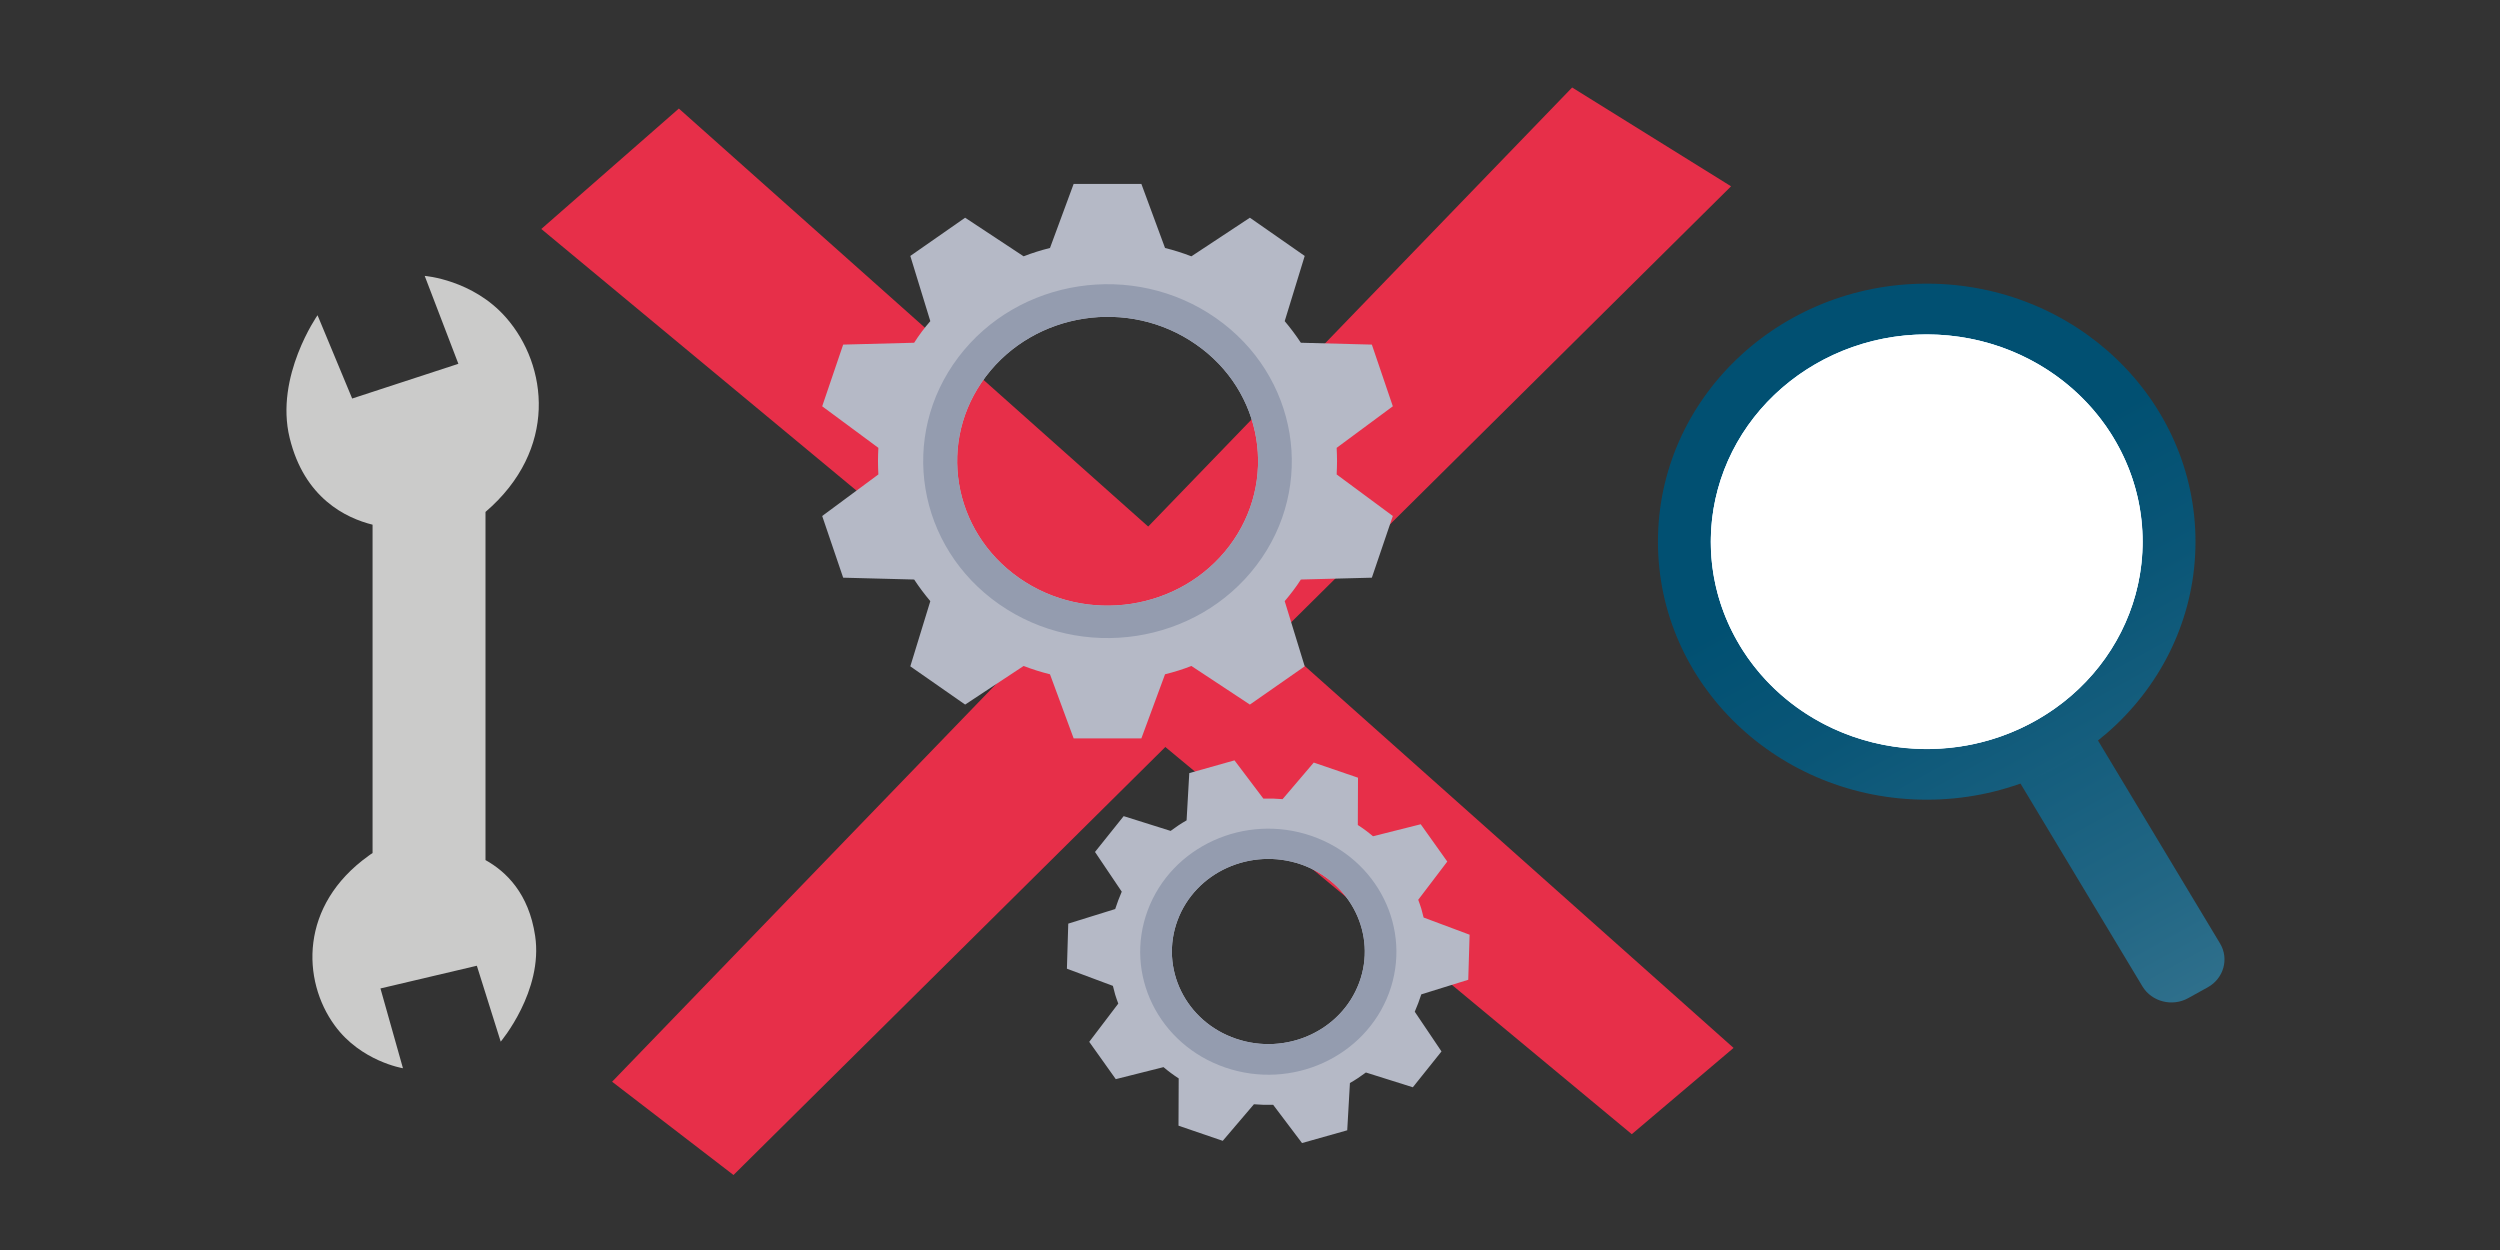
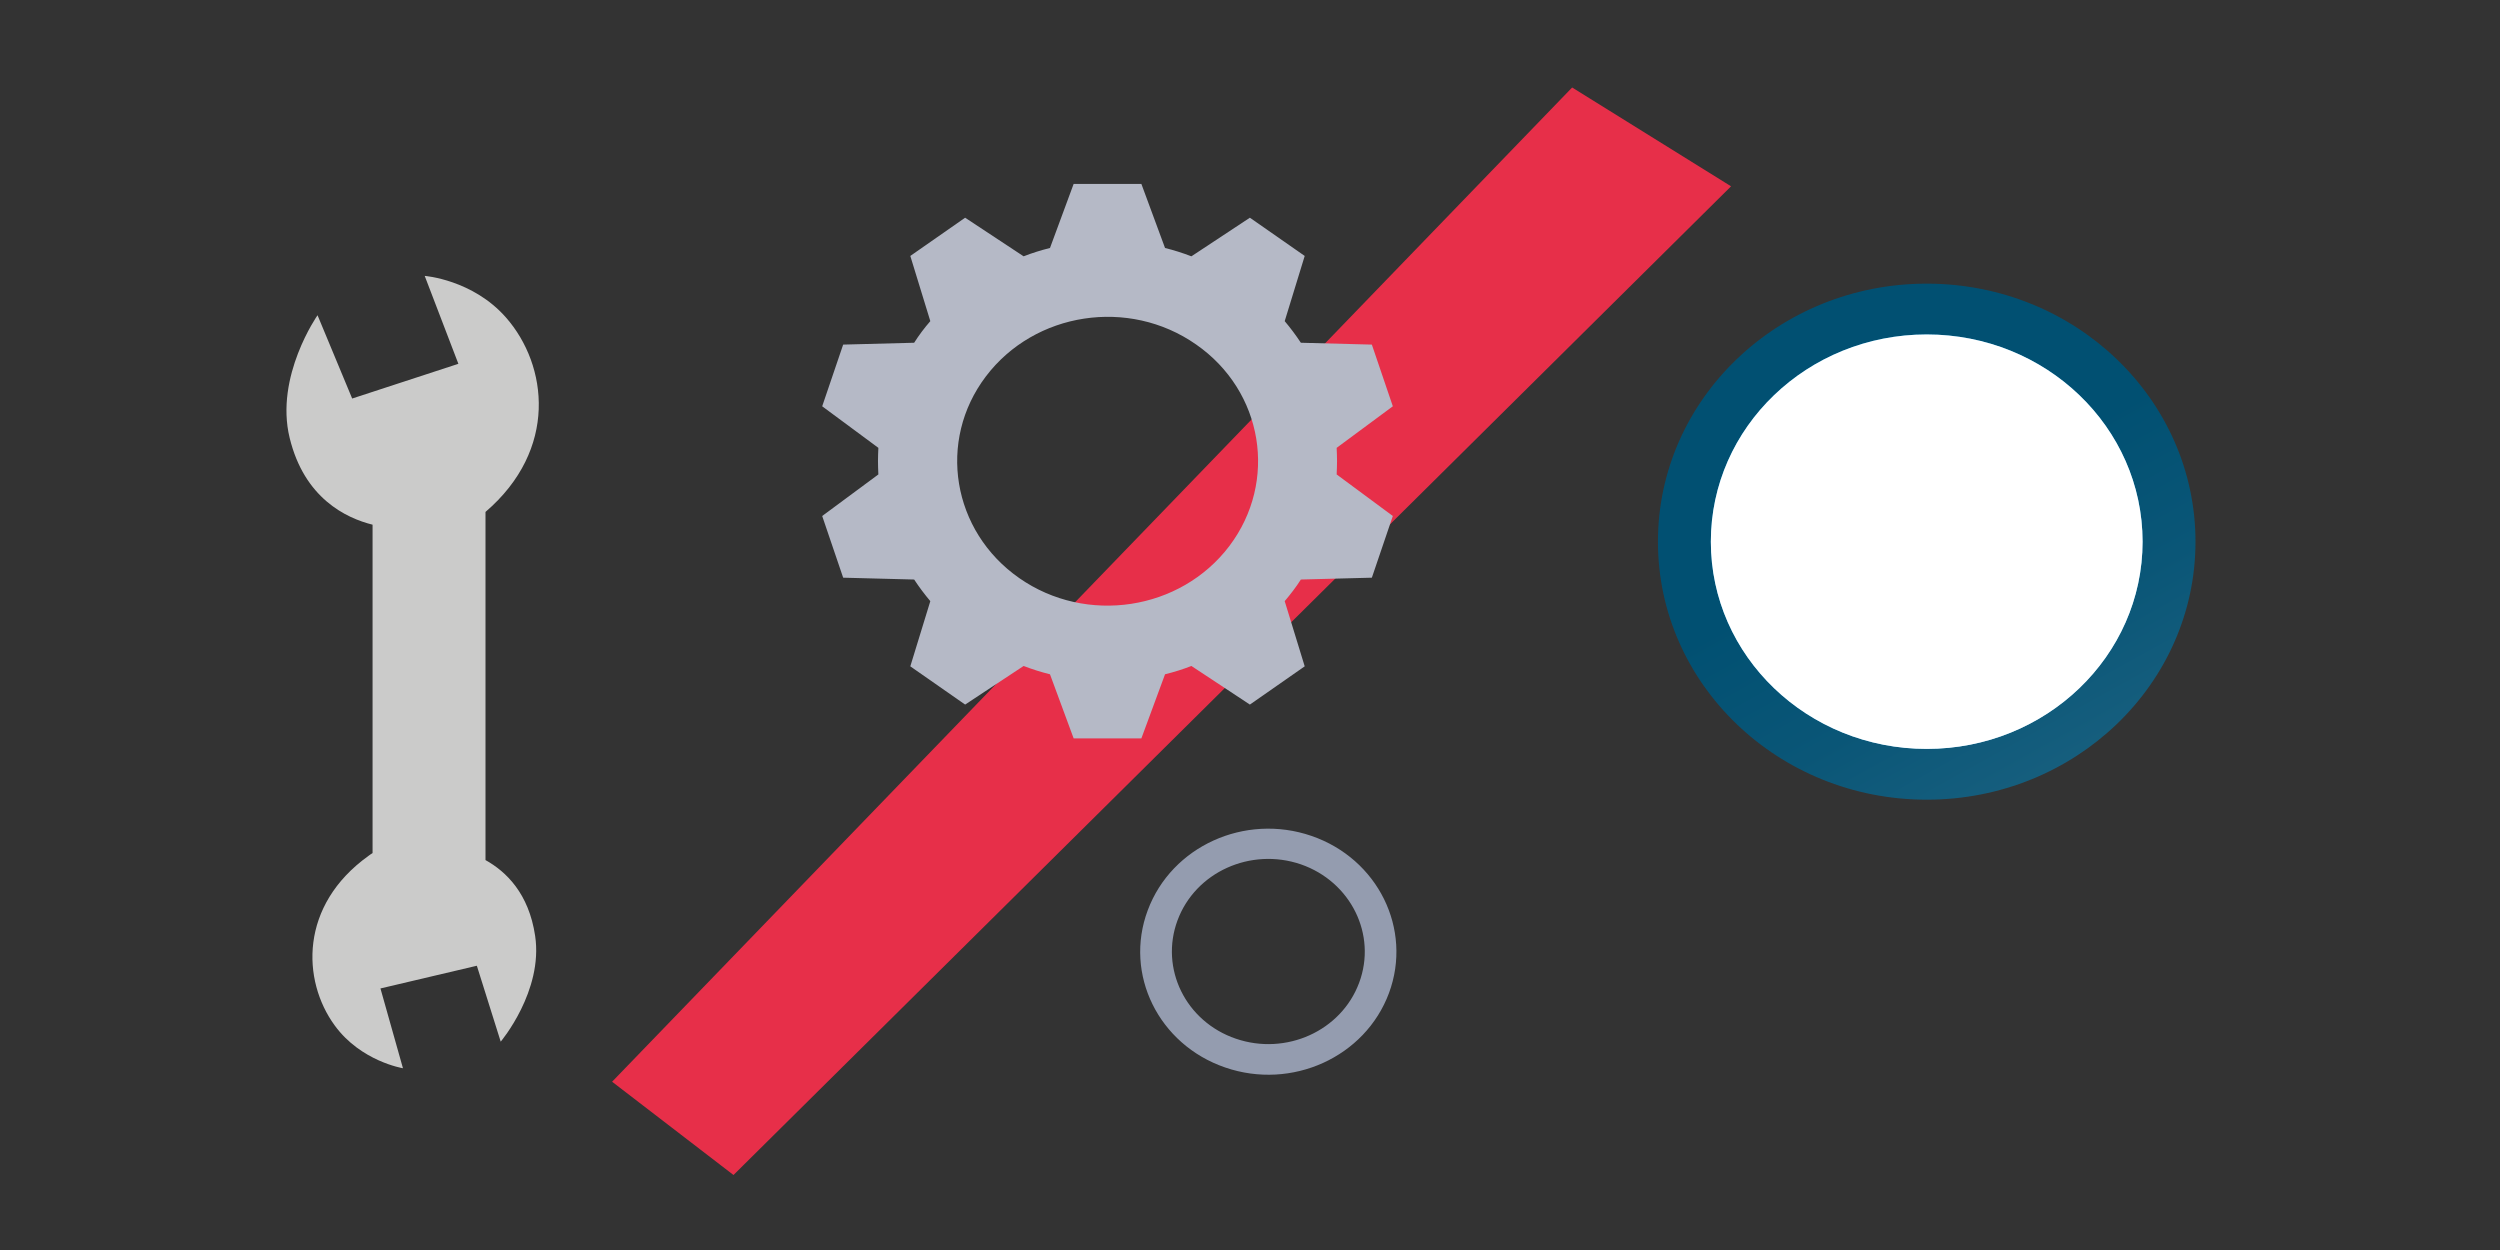
<svg xmlns="http://www.w3.org/2000/svg" width="260" height="130" viewBox="0 0 260 130" fill="none">
  <rect x="0" y="0" width="260" height="130" fill="#333333" stroke="none" />
-   <path d="M70.601 11.29L180.29 108.984L169.705 117.955L56.295 23.814L70.601 11.29Z" fill="#E72F49" />
  <path d="M163.502 9.1L63.658 112.5L76.283 122.2L180.03 19.377L163.502 9.1Z" fill="#E72F49" />
  <path d="M50.492 89.449V53.241C58.055 46.749 56.975 37.99 52.633 33.034C49.171 29.077 44.169 28.693 44.169 28.693L47.671 37.836L36.626 41.447L33.024 32.784C33.024 32.784 28.562 39.142 30.123 45.538C31.644 51.8 35.965 53.875 38.747 54.567V88.719C38.607 88.815 38.467 88.892 38.327 89.007C31.143 94.155 31.384 101.954 34.805 106.641C37.526 110.387 41.908 111.097 41.908 111.097L39.567 102.799L49.592 100.437L52.073 108.331C52.073 108.331 56.515 103.068 55.654 97.325C54.994 92.907 52.633 90.64 50.492 89.449Z" fill="#CBCBCA" />
-   <path d="M230.892 98.132C231.832 99.707 231.272 101.743 229.631 102.665L227.551 103.817C225.91 104.72 223.789 104.182 222.828 102.607L205.421 73.66C204.48 72.085 205.041 70.049 206.681 69.127L208.762 67.974C210.403 67.071 212.524 67.609 213.484 69.184L230.892 98.132Z" fill="url(#paint0_linear)" />
  <path d="M200.379 83.168C215.816 83.168 228.331 71.154 228.331 56.334C228.331 41.514 215.816 29.499 200.379 29.499C184.941 29.499 172.426 41.514 172.426 56.334C172.426 71.154 184.941 83.168 200.379 83.168Z" fill="url(#paint1_linear)" />
  <path d="M200.379 77.886C212.778 77.886 222.829 68.237 222.829 56.334C222.829 44.431 212.778 34.782 200.379 34.782C187.98 34.782 177.929 44.431 177.929 56.334C177.929 68.237 187.98 77.886 200.379 77.886Z" fill="url(#paint2_linear)" />
  <path d="M200.377 77.886C212.776 77.886 222.827 68.237 222.827 56.334C222.827 44.431 212.776 34.782 200.377 34.782C187.979 34.782 177.927 44.431 177.927 56.334C177.927 68.237 187.979 77.886 200.377 77.886Z" fill="white" />
-   <path d="M200.359 36.107C207.882 36.107 214.865 39.987 218.627 46.23C224.429 55.892 220.968 68.281 210.923 73.871C207.722 75.638 204.08 76.58 200.419 76.58C192.895 76.58 185.912 72.699 182.15 66.457C179.329 61.77 178.589 56.334 180.049 51.109C181.51 45.884 184.992 41.524 189.874 38.835C193.055 37.048 196.677 36.107 200.359 36.107ZM200.359 34.782C196.557 34.782 192.695 35.723 189.154 37.682C178.409 43.637 174.727 56.814 180.93 67.129C185.092 74.044 192.635 77.905 200.399 77.905C204.2 77.905 208.062 76.964 211.604 75.004C222.348 69.05 226.03 55.873 219.827 45.558C215.665 38.643 208.122 34.782 200.359 34.782Z" fill="white" />
  <path d="M139.052 47.959C139.052 47.498 139.032 47.037 139.012 46.576L144.854 42.254L142.673 35.838L135.29 35.646C134.77 34.858 134.21 34.109 133.609 33.399L135.69 26.618L129.988 22.642L123.905 26.657C123.005 26.311 122.104 26.023 121.164 25.792L118.703 19.127H111.659L109.198 25.792C108.258 26.023 107.338 26.311 106.457 26.657L100.374 22.642L94.672 26.618L96.753 33.399C96.132 34.109 95.572 34.858 95.072 35.646L87.689 35.838L85.508 42.254L91.35 46.576C91.33 47.037 91.31 47.498 91.31 47.959C91.31 48.42 91.33 48.881 91.35 49.342L85.508 53.664L87.689 60.079L95.072 60.271C95.592 61.059 96.153 61.808 96.753 62.519L94.672 69.299L100.374 73.276L106.457 69.261C107.358 69.607 108.258 69.895 109.198 70.125L111.659 76.791H118.703L121.164 70.125C122.104 69.895 123.025 69.607 123.905 69.261L129.988 73.276L135.69 69.299L133.609 62.519C134.21 61.808 134.79 61.059 135.29 60.271L142.673 60.079L144.854 53.664L139.012 49.342C139.032 48.881 139.052 48.42 139.052 47.959ZM127.847 56.795C122.764 63.498 112.98 64.997 105.997 60.118C99.014 55.239 97.453 45.846 102.535 39.142C107.618 32.438 117.402 30.94 124.385 35.819C131.388 40.679 132.929 50.072 127.847 56.795Z" fill="#B5B9C6" />
-   <path d="M126.446 33.072C117.882 27.098 105.897 28.923 99.674 37.144C93.451 45.366 95.352 56.871 103.916 62.845C112.48 68.819 124.465 66.994 130.688 58.773C136.91 50.552 135.01 39.046 126.446 33.072ZM127.846 56.795C122.764 63.498 112.98 64.997 105.997 60.118C99.014 55.239 97.453 45.846 102.535 39.142C107.617 32.438 117.402 30.94 124.385 35.819C131.388 40.679 132.929 50.072 127.846 56.795Z" fill="#949CAF" />
-   <path d="M152.698 101.896L152.838 97.21L148.056 95.423C147.975 95.116 147.895 94.808 147.815 94.501C147.715 94.194 147.615 93.886 147.495 93.579L150.517 89.603L147.755 85.723L142.793 86.971C142.293 86.549 141.753 86.145 141.212 85.8L141.232 80.882L136.63 79.307L133.389 83.111C132.729 83.053 132.048 83.034 131.388 83.053L128.387 79.077L123.685 80.402L123.405 85.319C122.824 85.646 122.284 86.011 121.744 86.414L116.862 84.878L113.88 88.604L116.662 92.734C116.401 93.329 116.181 93.925 115.981 94.54L111.099 96.057L110.959 100.744L115.741 102.53C115.821 102.838 115.901 103.145 115.981 103.452C116.081 103.76 116.181 104.067 116.301 104.374L113.28 108.351L116.041 112.231L121.003 110.982C121.504 111.405 122.044 111.808 122.584 112.154L122.564 117.071L127.166 118.646L130.408 114.843C131.068 114.901 131.748 114.92 132.409 114.901L135.41 118.877L140.112 117.551L140.392 112.634C140.972 112.307 141.513 111.943 142.053 111.539L146.935 113.076L149.916 109.349L147.135 105.22C147.395 104.624 147.615 104.029 147.815 103.414L152.698 101.896ZM141.353 102.204C139.492 107.217 133.749 109.81 128.527 108.024C123.304 106.238 120.603 100.725 122.464 95.711C124.325 90.698 130.068 88.105 135.29 89.891C140.492 91.697 143.213 97.21 141.353 102.204Z" fill="#B5B9C6" />
  <path d="M136.39 86.933C129.467 84.551 121.844 88.009 119.363 94.674C116.882 101.32 120.483 108.639 127.426 111.021C134.349 113.402 141.973 109.945 144.454 103.279C146.915 96.633 143.313 89.315 136.39 86.933ZM141.352 102.204C139.492 107.217 133.749 109.81 128.527 108.024C123.304 106.238 120.603 100.725 122.464 95.711C124.325 90.698 130.067 88.105 135.29 89.891C140.492 91.697 143.213 97.21 141.352 102.204Z" fill="#949CAF" />
  <defs>
    <linearGradient id="paint0_linear" x1="306.186" y1="232.305" x2="204.542" y2="48.922" gradientUnits="userSpaceOnUse">
      <stop stop-color="white" />
      <stop offset="0.189" stop-color="#BFD3DC" />
      <stop offset="0.408" stop-color="#7CA5B7" />
      <stop offset="0.607" stop-color="#478099" />
      <stop offset="0.778" stop-color="#216684" />
      <stop offset="0.915" stop-color="#0A5677" />
      <stop offset="1" stop-color="#015072" />
    </linearGradient>
    <linearGradient id="paint1_linear" x1="298.704" y1="219.865" x2="204.9" y2="50.626" gradientUnits="userSpaceOnUse">
      <stop stop-color="white" />
      <stop offset="0.189" stop-color="#BFD3DC" />
      <stop offset="0.408" stop-color="#7CA5B7" />
      <stop offset="0.607" stop-color="#478099" />
      <stop offset="0.778" stop-color="#216684" />
      <stop offset="0.915" stop-color="#0A5677" />
      <stop offset="1" stop-color="#015072" />
    </linearGradient>
    <linearGradient id="paint2_linear" x1="229.752" y1="105.216" x2="187.995" y2="29.881" gradientUnits="userSpaceOnUse">
      <stop stop-color="white" />
      <stop offset="0.12" stop-color="#DAEDF7" />
      <stop offset="0.358" stop-color="#97CDE8" />
      <stop offset="0.574" stop-color="#62B4DC" />
      <stop offset="0.759" stop-color="#3CA1D4" />
      <stop offset="0.907" stop-color="#2596CF" />
      <stop offset="1" stop-color="#1C92CD" />
    </linearGradient>
  </defs>
</svg>